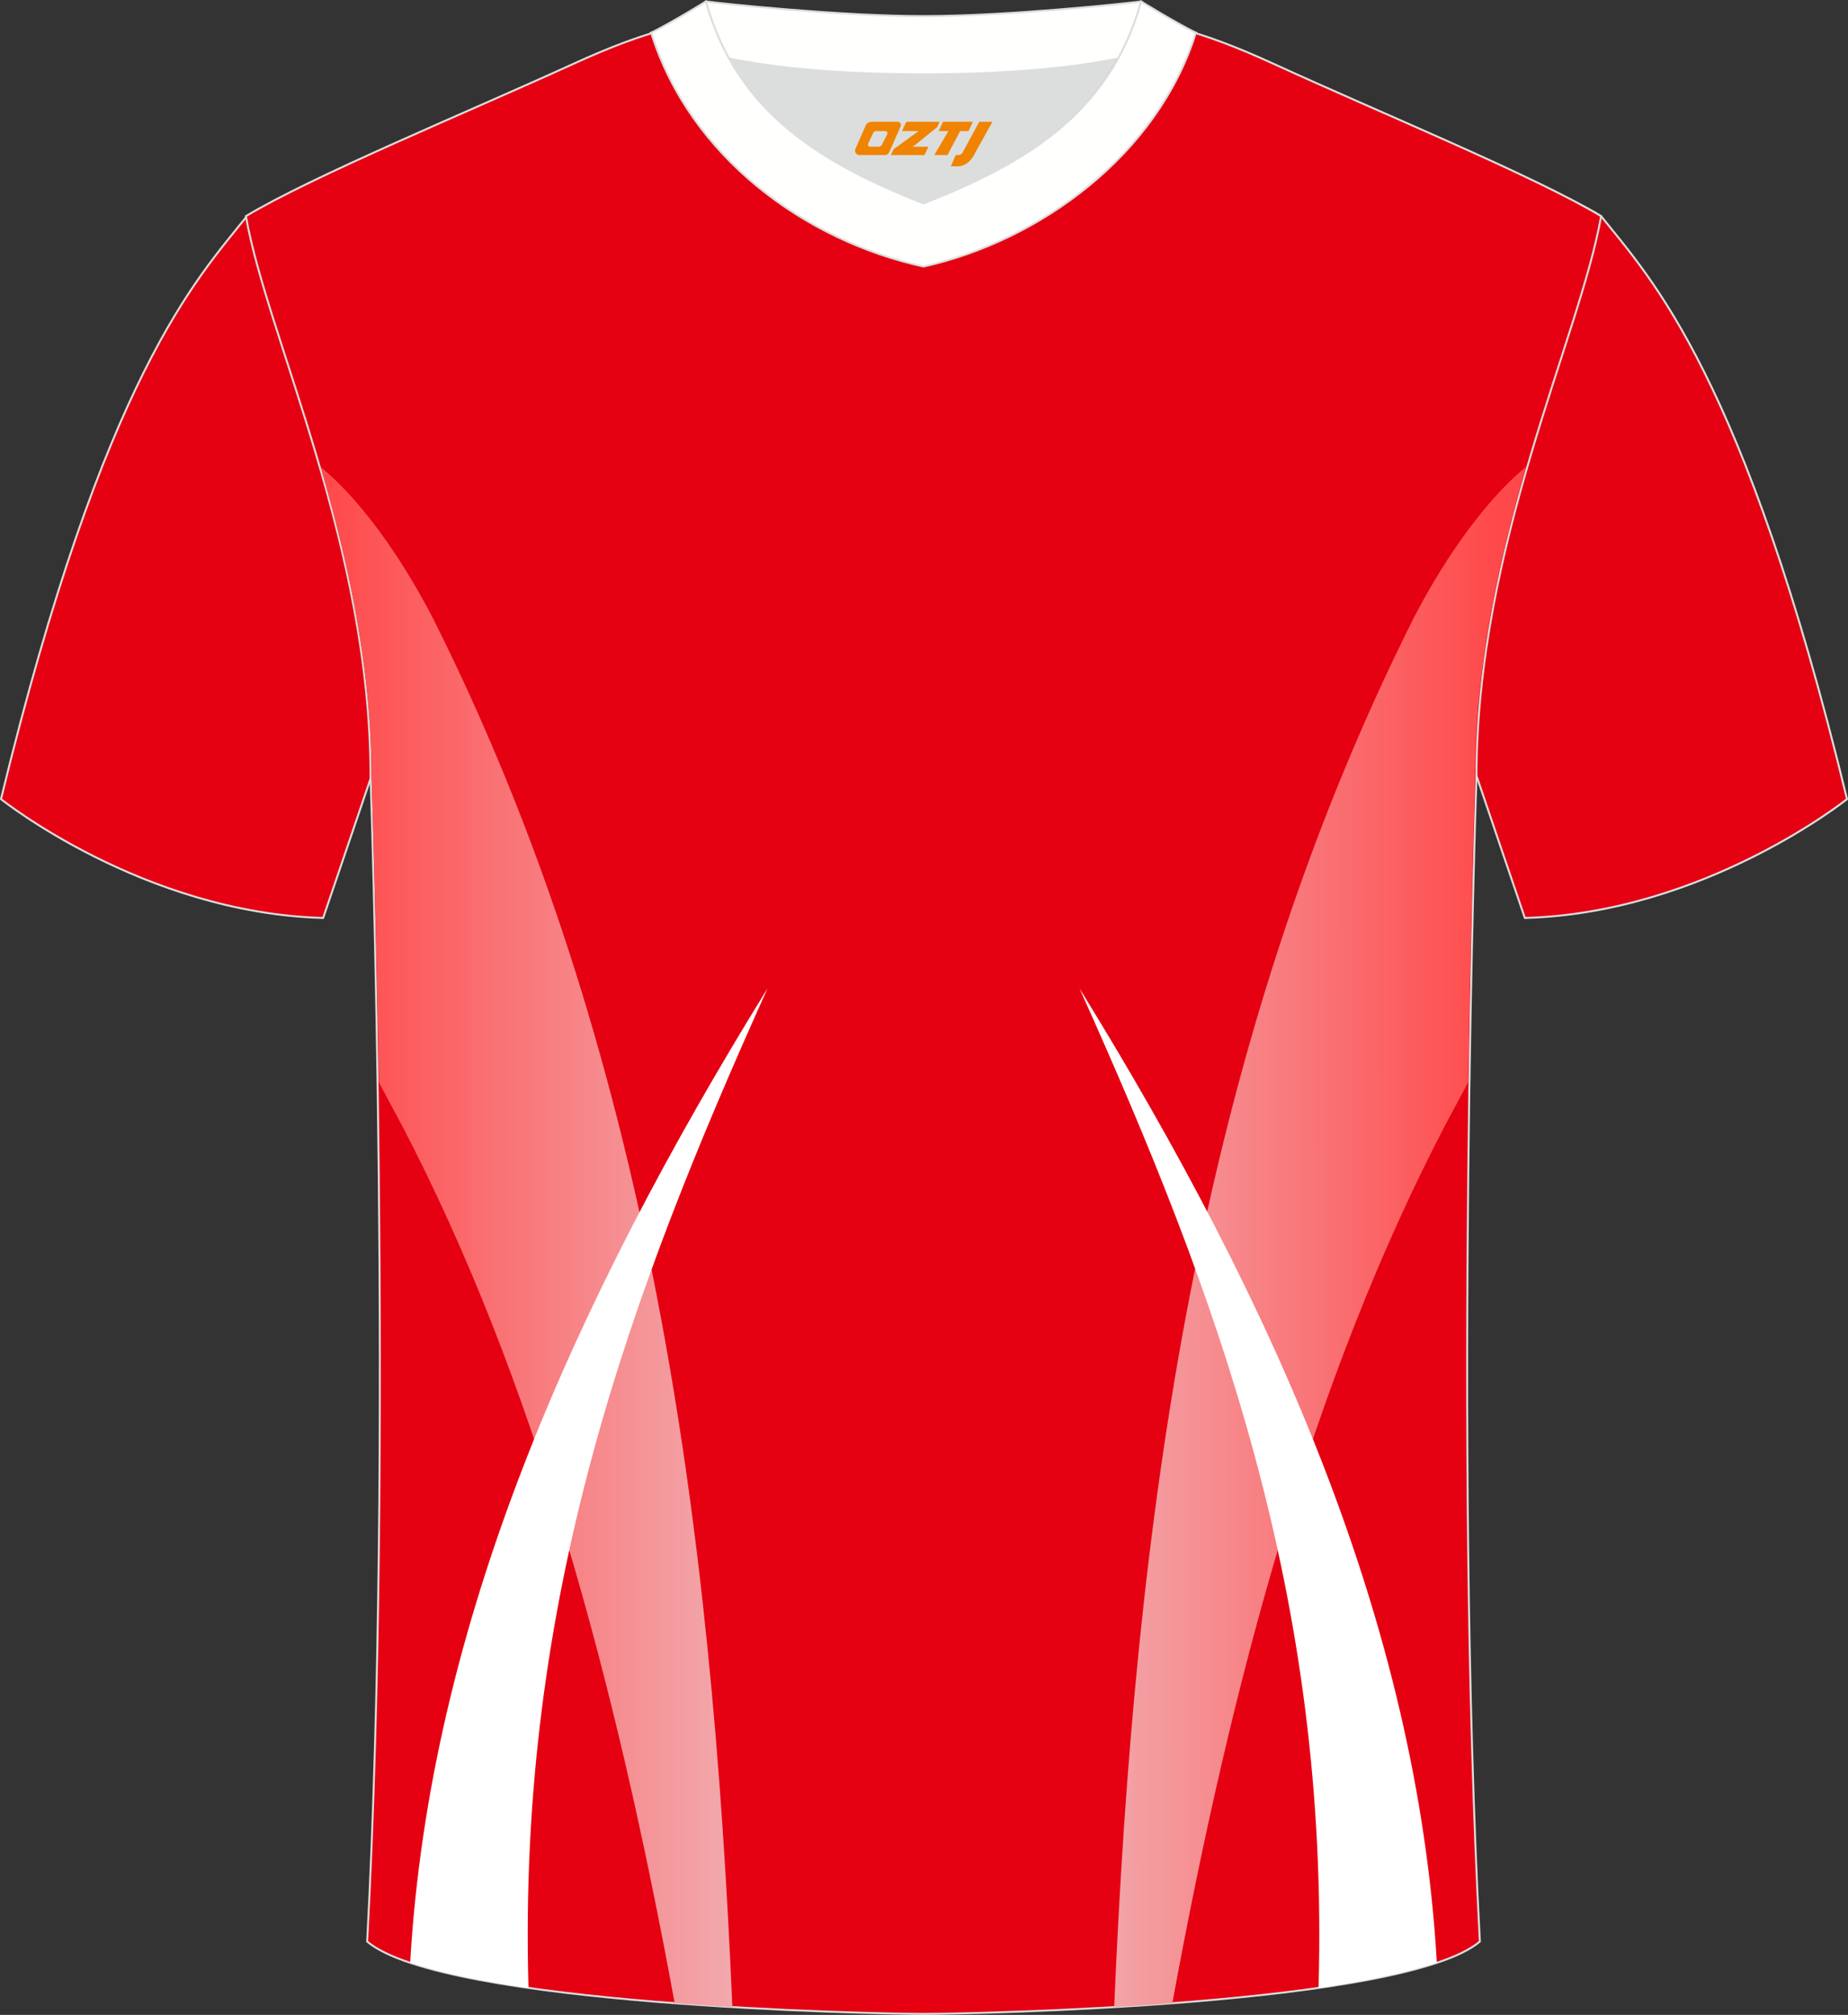
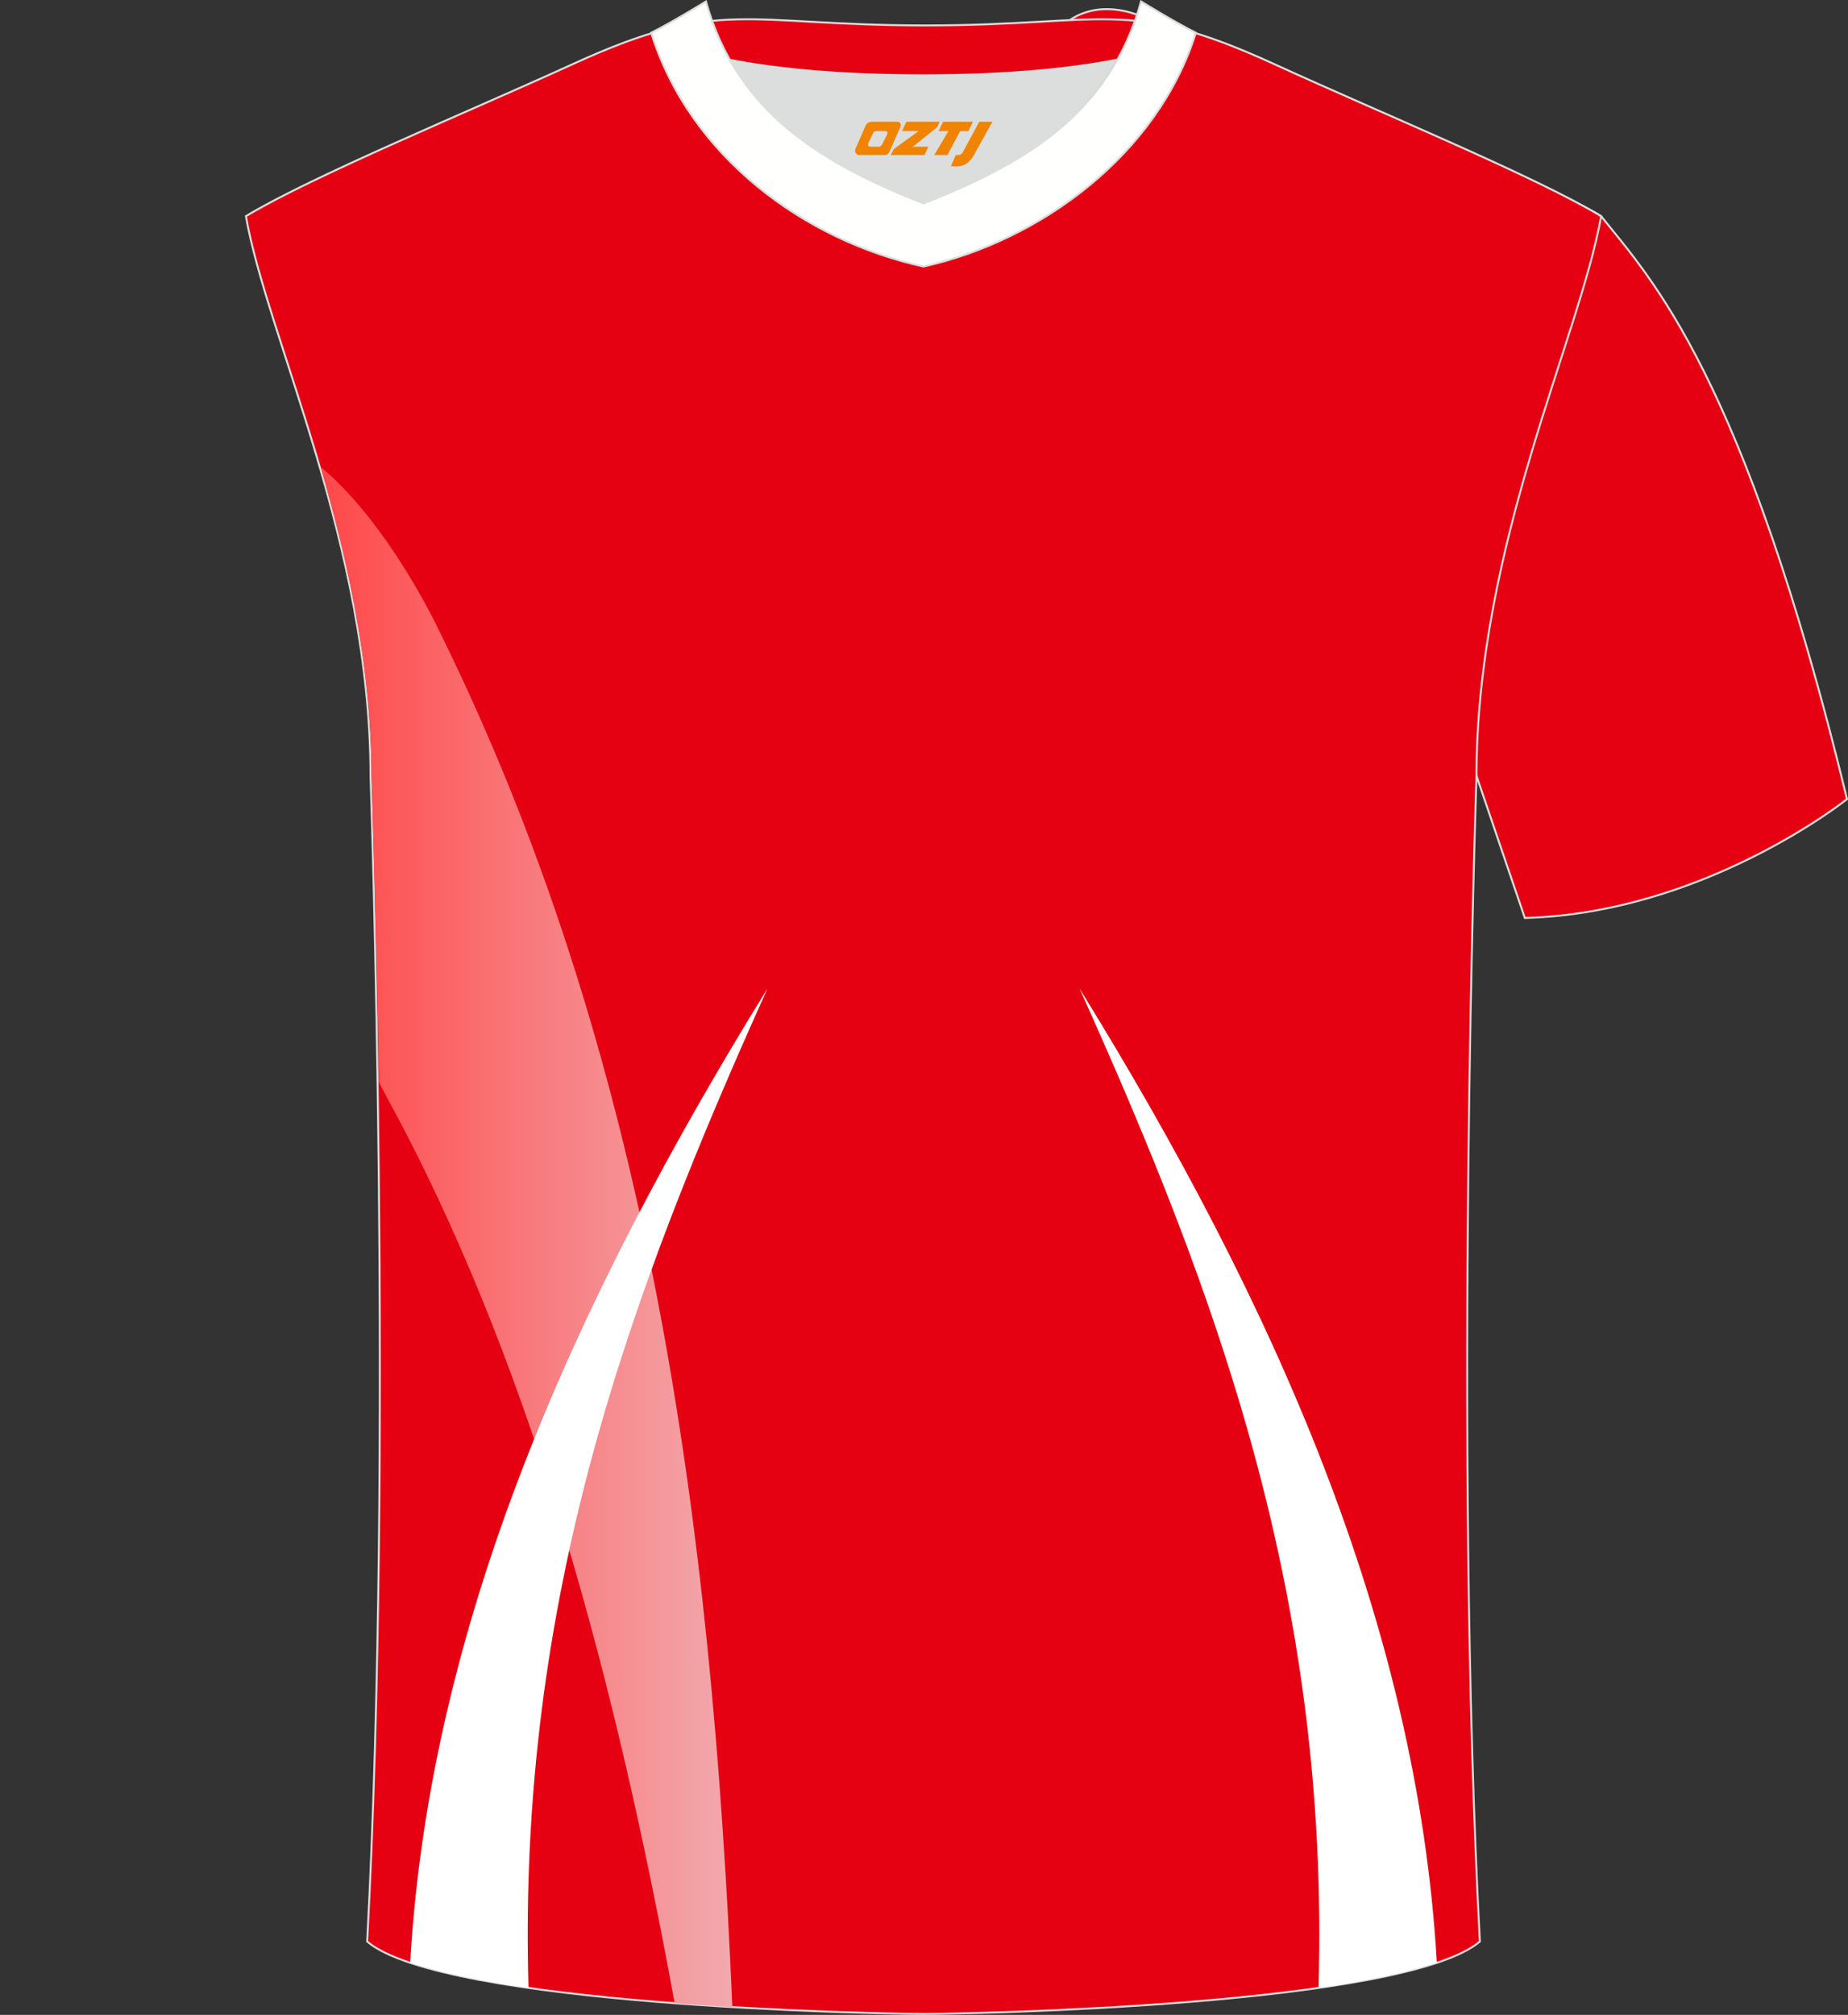
<svg xmlns="http://www.w3.org/2000/svg" version="1.1" id="图层_1" x="0px" y="0px" width="378px" height="412px" viewBox="0 0 378 412" enable-background="new 0 0 378 412" xml:space="preserve">
  <rect x="0" y="0" width="378" height="412" fill="#333333" stroke="none" />
  <path fill-rule="evenodd" clip-rule="evenodd" fill="#E50012" stroke="#DCDDDD" stroke-width="0.4" stroke-miterlimit="22.897" d="  M327.5,44.2c10.2,12.8,29.2,32.3,50.3,119.2c0,0-29.1,23.3-65.9,24.3c0,0-7.1-20.8-9.8-28.8c-20.5-59.8-9.2-110.6-81.6-146.6  c-2.6-1.3-7.3-1.9-6.2-3.5c5.4-8.2,13.1-7.5,17.7-6c9.6,3.4,2.8-0.2,12.2,4.1C266,17,313.9,36,327.5,44.2z" />
-   <path fill-rule="evenodd" clip-rule="evenodd" fill="#E50012" stroke="#DCDDDD" stroke-width="0.4" stroke-miterlimit="22.897" d="  M50.5,44.2C40.3,57,21.3,76.6,0.2,163.4c0,0,29.1,23.3,65.9,24.3c0,0,7.1-20.8,9.8-28.8c20.5-59.8,9.2-110.6,81.6-146.6  c2.6-1.3,7.3-1.9,6.2-3.5c-5.4-8.2-13.1-7.5-17.7-6c-9.6,3.4-3.1,0.5-12.5,4.8C111.7,17.8,64.1,36,50.5,44.2z" />
  <path fill-rule="evenodd" clip-rule="evenodd" fill="#E50012" stroke="#DCDDDD" stroke-width="0.4" stroke-miterlimit="22.897" d="  M188.9,411.8c9.7,0,98.3-1.7,113.8-14.8c-5.4-101.1-0.7-238-0.7-238c0-47.7,21.2-90.1,25.5-114.8C313.9,36,282.2,23,260.4,13  c-30-13.7-34.1-7.8-71.1-7.8s-41.9-5.9-71.9,7.8C95.5,23,63.9,36,50.3,44.2c4.3,24.7,25.5,67.1,25.5,114.8c0,0,4.7,136.9-0.7,238  C90.6,410.1,179.2,411.8,188.9,411.8z" />
  <g>
    <linearGradient id="SVGID_1_" gradientUnits="userSpaceOnUse" x1="65.933" y1="683.793" x2="150.234" y2="683.793" gradientTransform="matrix(0.999 0 0 0.999 -0.254 -430.023)">
      <stop offset="0" style="stop-color:#FF4849" />
      <stop offset="1" style="stop-color:#F2A9AD" />
    </linearGradient>
    <path fill-rule="evenodd" clip-rule="evenodd" fill="url(#SVGID_1_)" d="M138,409.6c-12.1-66.1-28.8-127.9-55.9-179.7   c-0.4-0.8-2.4-4.4-4.6-8.6C76.9,184.4,76,159,76,159c0-22.8-4.9-44.4-10.4-63.5c2.6,2.1,12.4,10.6,23,31   c44.4,88.5,57,185.2,61.2,283.9C145.9,410.2,142,409.9,138,409.6z" />
    <path fill-rule="evenodd" clip-rule="evenodd" fill="#FFFFFF" d="M83.9,401.3c4-69.2,33.3-134.8,73.1-199.2   c-28.1,62.4-51.2,124.4-48.9,204.4C98.6,405.1,90.1,403.4,83.9,401.3z" />
    <linearGradient id="SVGID_2_" gradientUnits="userSpaceOnUse" x1="307.552" y1="683.751" x2="223.273" y2="683.847" gradientTransform="matrix(0.999 0 0 0.999 -0.254 -430.023)">
      <stop offset="0" style="stop-color:#FF4849" />
      <stop offset="1" style="stop-color:#F2A9AD" />
    </linearGradient>
-     <path fill-rule="evenodd" clip-rule="evenodd" fill="url(#SVGID_2_)" d="M239.8,409.6c12.1-66.1,28.8-127.9,55.9-179.7   c0.4-0.8,2.4-4.4,4.6-8.6c0.6-36.9,1.4-62.3,1.4-62.3c0-22.8,4.9-44.4,10.4-63.5c-2.6,2.1-12.4,10.6-23,31   c-44.4,88.5-57,185.2-61.2,283.9C231.8,410.2,235.8,409.9,239.8,409.6z" />
    <path fill-rule="evenodd" clip-rule="evenodd" fill="#FFFFFF" d="M293.9,401.3c-4-69.2-33.3-134.8-73.1-199.2   c28.1,62.4,51.2,124.4,48.9,204.4C279.2,405.1,287.6,403.4,293.9,401.3z" />
  </g>
  <g>
    <path fill-rule="evenodd" clip-rule="evenodd" fill="#DCDDDD" d="M149.1,12c8.4,15.2,23.3,23.1,39.7,29.6   c16.5-6.5,31.3-14.4,39.7-29.6c-8.6,1.7-21.4,3.2-39.7,3.2C170.5,15.2,157.7,13.7,149.1,12z" />
-     <path fill-rule="evenodd" clip-rule="evenodd" fill="#FFFFFD" stroke="#DCDDDD" stroke-width="0.4" stroke-miterlimit="22.897" d="   M188.9,3.3c-17.2,0-41.6-2.6-44.5-3c0,0-5.5,4.6-11.2,6.4c0,0,11.7,8.5,55.7,8.5s55.7-8.5,55.7-8.5c-5.7-1.8-11.2-6.4-11.2-6.4   C230.5,0.7,206.1,3.3,188.9,3.3z" />
    <path fill-rule="evenodd" clip-rule="evenodd" fill="#FFFFFD" stroke="#DCDDDD" stroke-width="0.4" stroke-miterlimit="22.897" d="   M188.9,54.5c23.9-5.3,47.9-22.9,55.7-47.8c-4.4-2.2-11.2-6.4-11.2-6.4c-6.4,23.2-24.2,33.3-44.5,41.3c-20.2-8-38.1-18.2-44.5-41.3   c0,0-6.8,4.2-11.2,6.4C141.1,32,164.6,49.2,188.9,54.5z" />
  </g>
  <g>
    <path fill="#F08300" d="M200.3,24.9l-3.4,6.3c-0.2,0.3-0.5,0.5-0.8,0.5h-0.6l-1,2.3h1.2c2,0.1,3.2-1.5,3.9-3L203,24.9h-2.5L200.3,24.9z" />
    <polygon fill="#F08300" points="193.1,24.9 ,199,24.9 ,198.1,26.8 ,196.4,26.8 ,193.8,31.7 ,191.1,31.7 ,194,26.8 ,192,26.8 ,192.9,24.9" />
    <polygon fill="#F08300" points="187.1,30 ,186.6,30 ,187.1,29.7 ,191.7,26 ,192.2,24.9 ,185.4,24.9 ,185.1,25.5 ,184.5,26.8 ,187.3,26.8 ,187.9,26.8 ,182.8,30.5    ,182.2,31.7 ,188.8,31.7 ,189.1,31.7 ,189.9,30" />
    <path fill="#F08300" d="M183.6,24.9H178.3C177.8,24.9,177.3,25.2,177.1,25.6L175,30.4C174.7,31,175.1,31.7,175.8,31.7h5.2c0.4,0,0.7-0.2,0.9-0.6L184.2,25.9C184.4,25.4,184.1,24.9,183.6,24.9z M181.5,27.4L180.4,29.6C180.2,29.9,179.9,30,179.8,30l-1.8,0C177.8,30,177.4,29.9,177.6,29.3l1-2.1c0.1-0.3,0.4-0.4,0.7-0.4h1.9   C181.4,26.8,181.6,27.1,181.5,27.4z" />
  </g>
</svg>